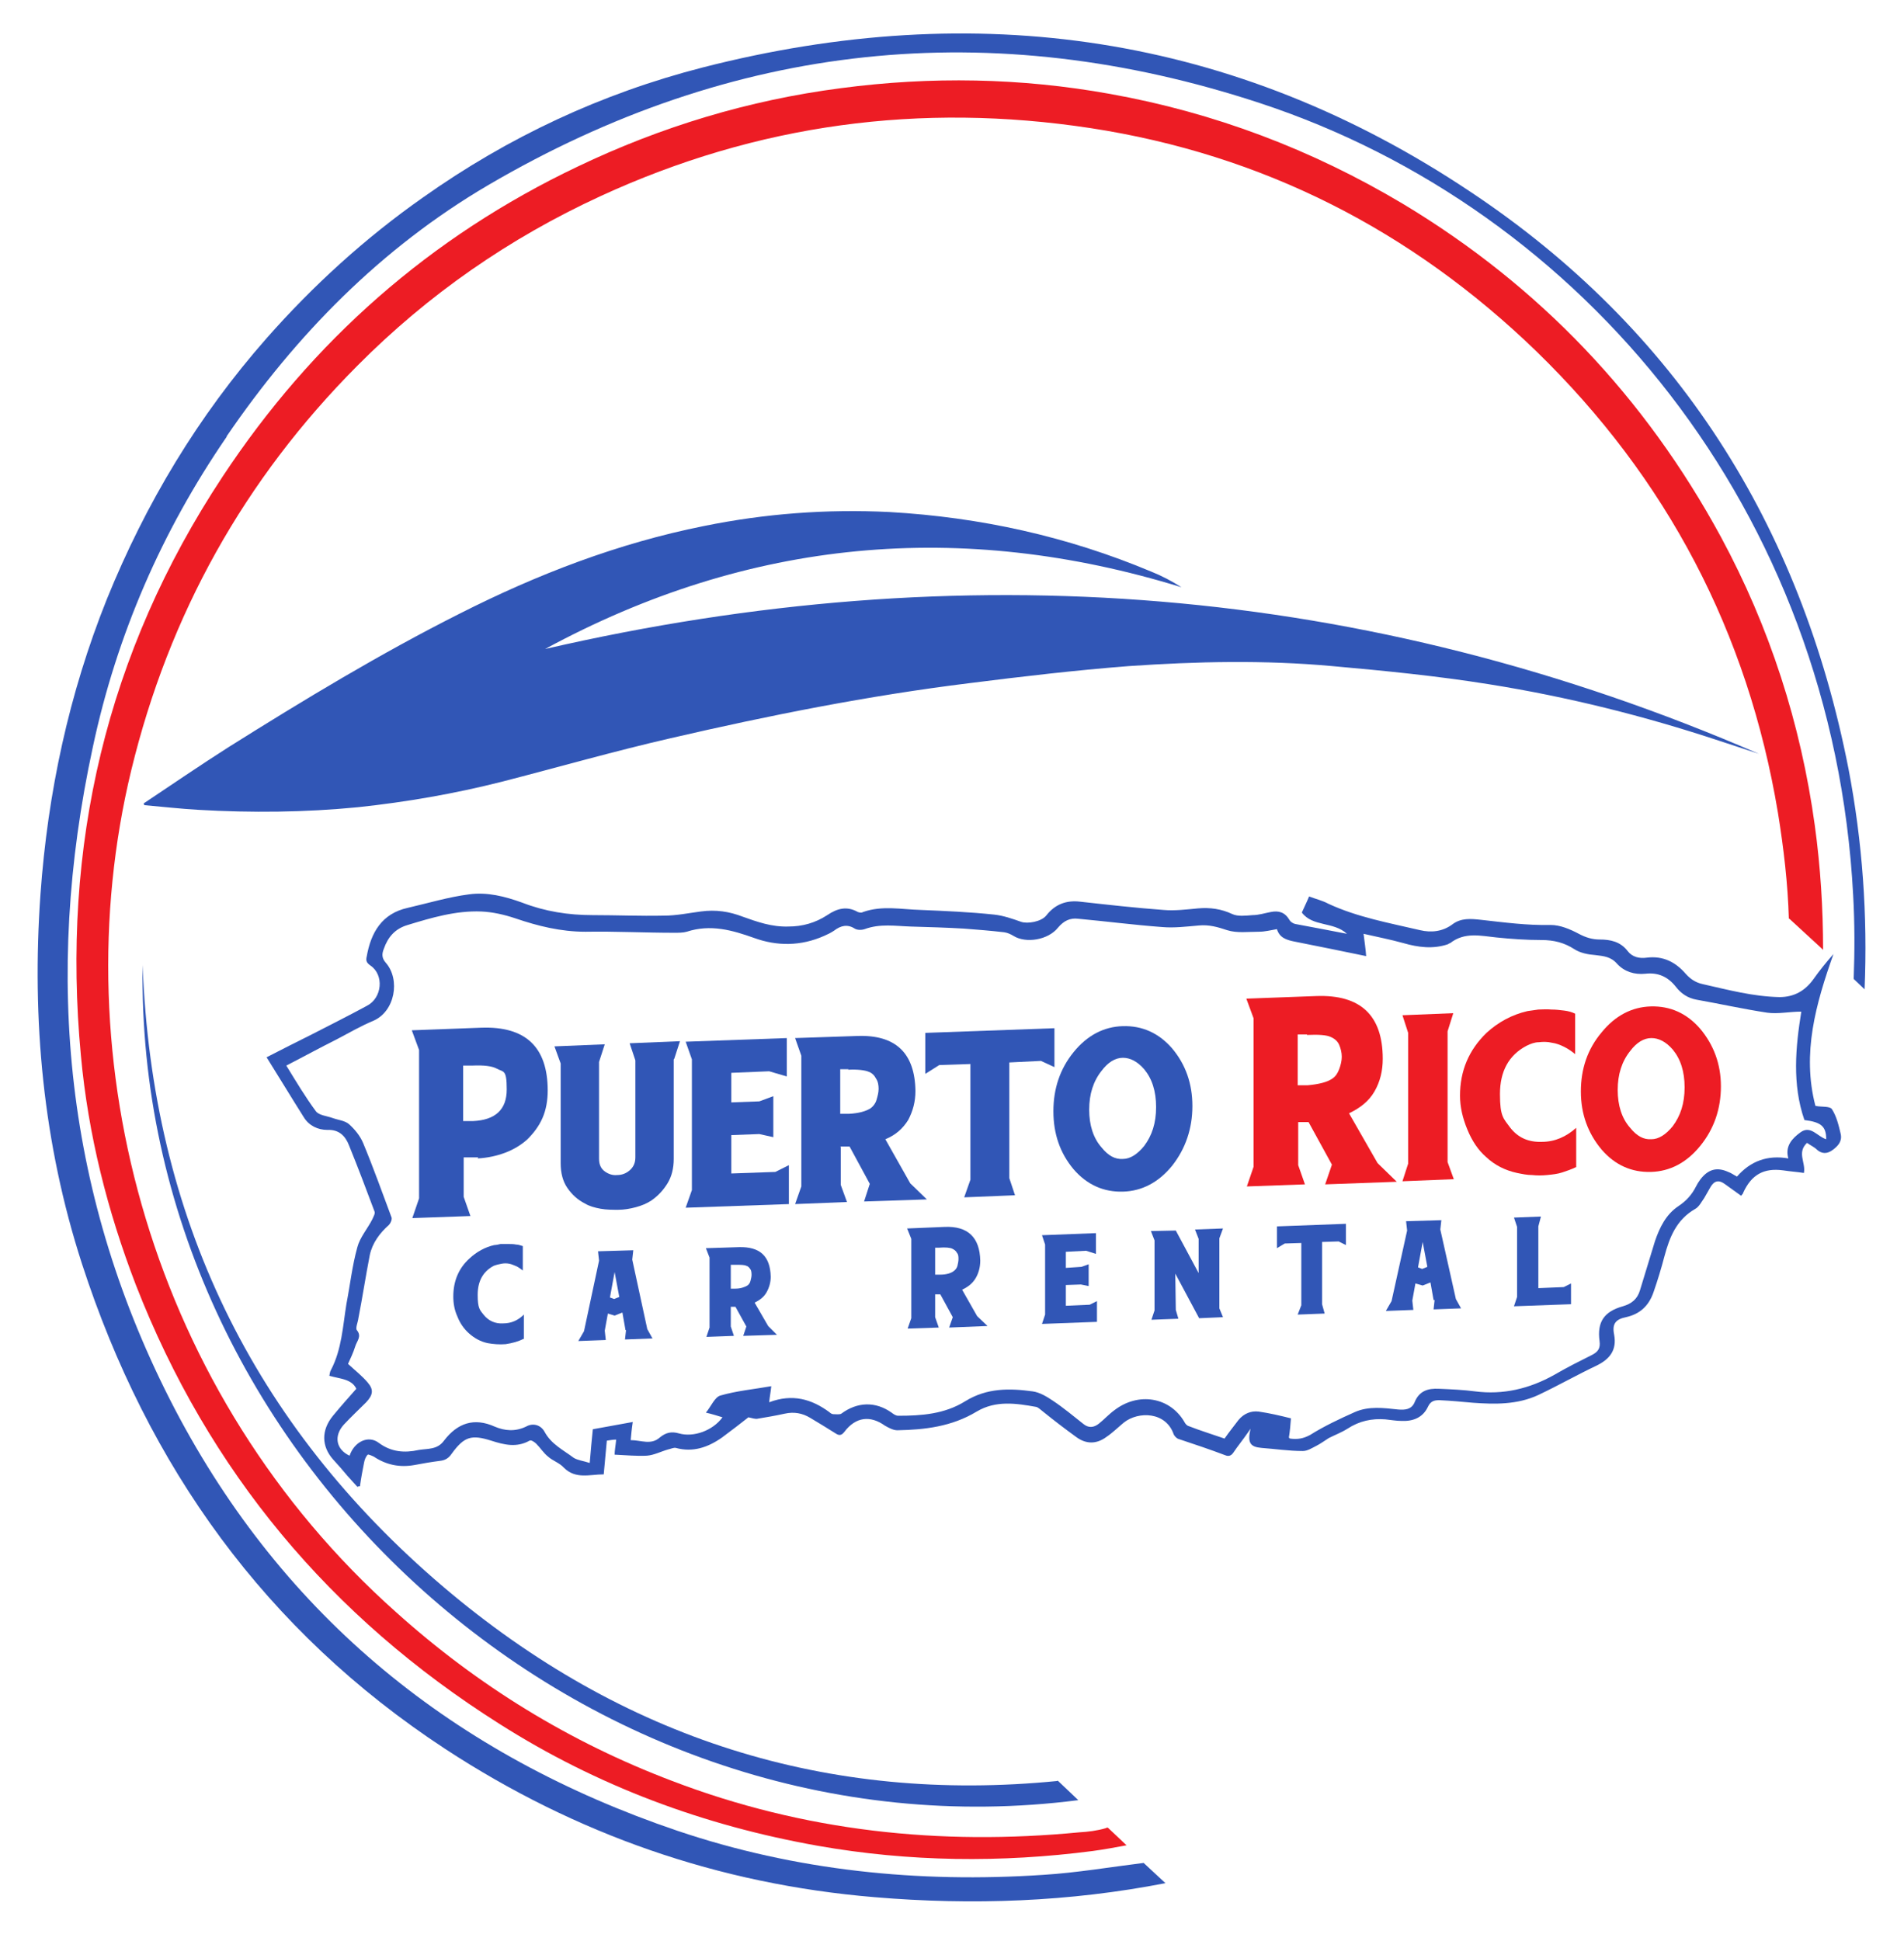
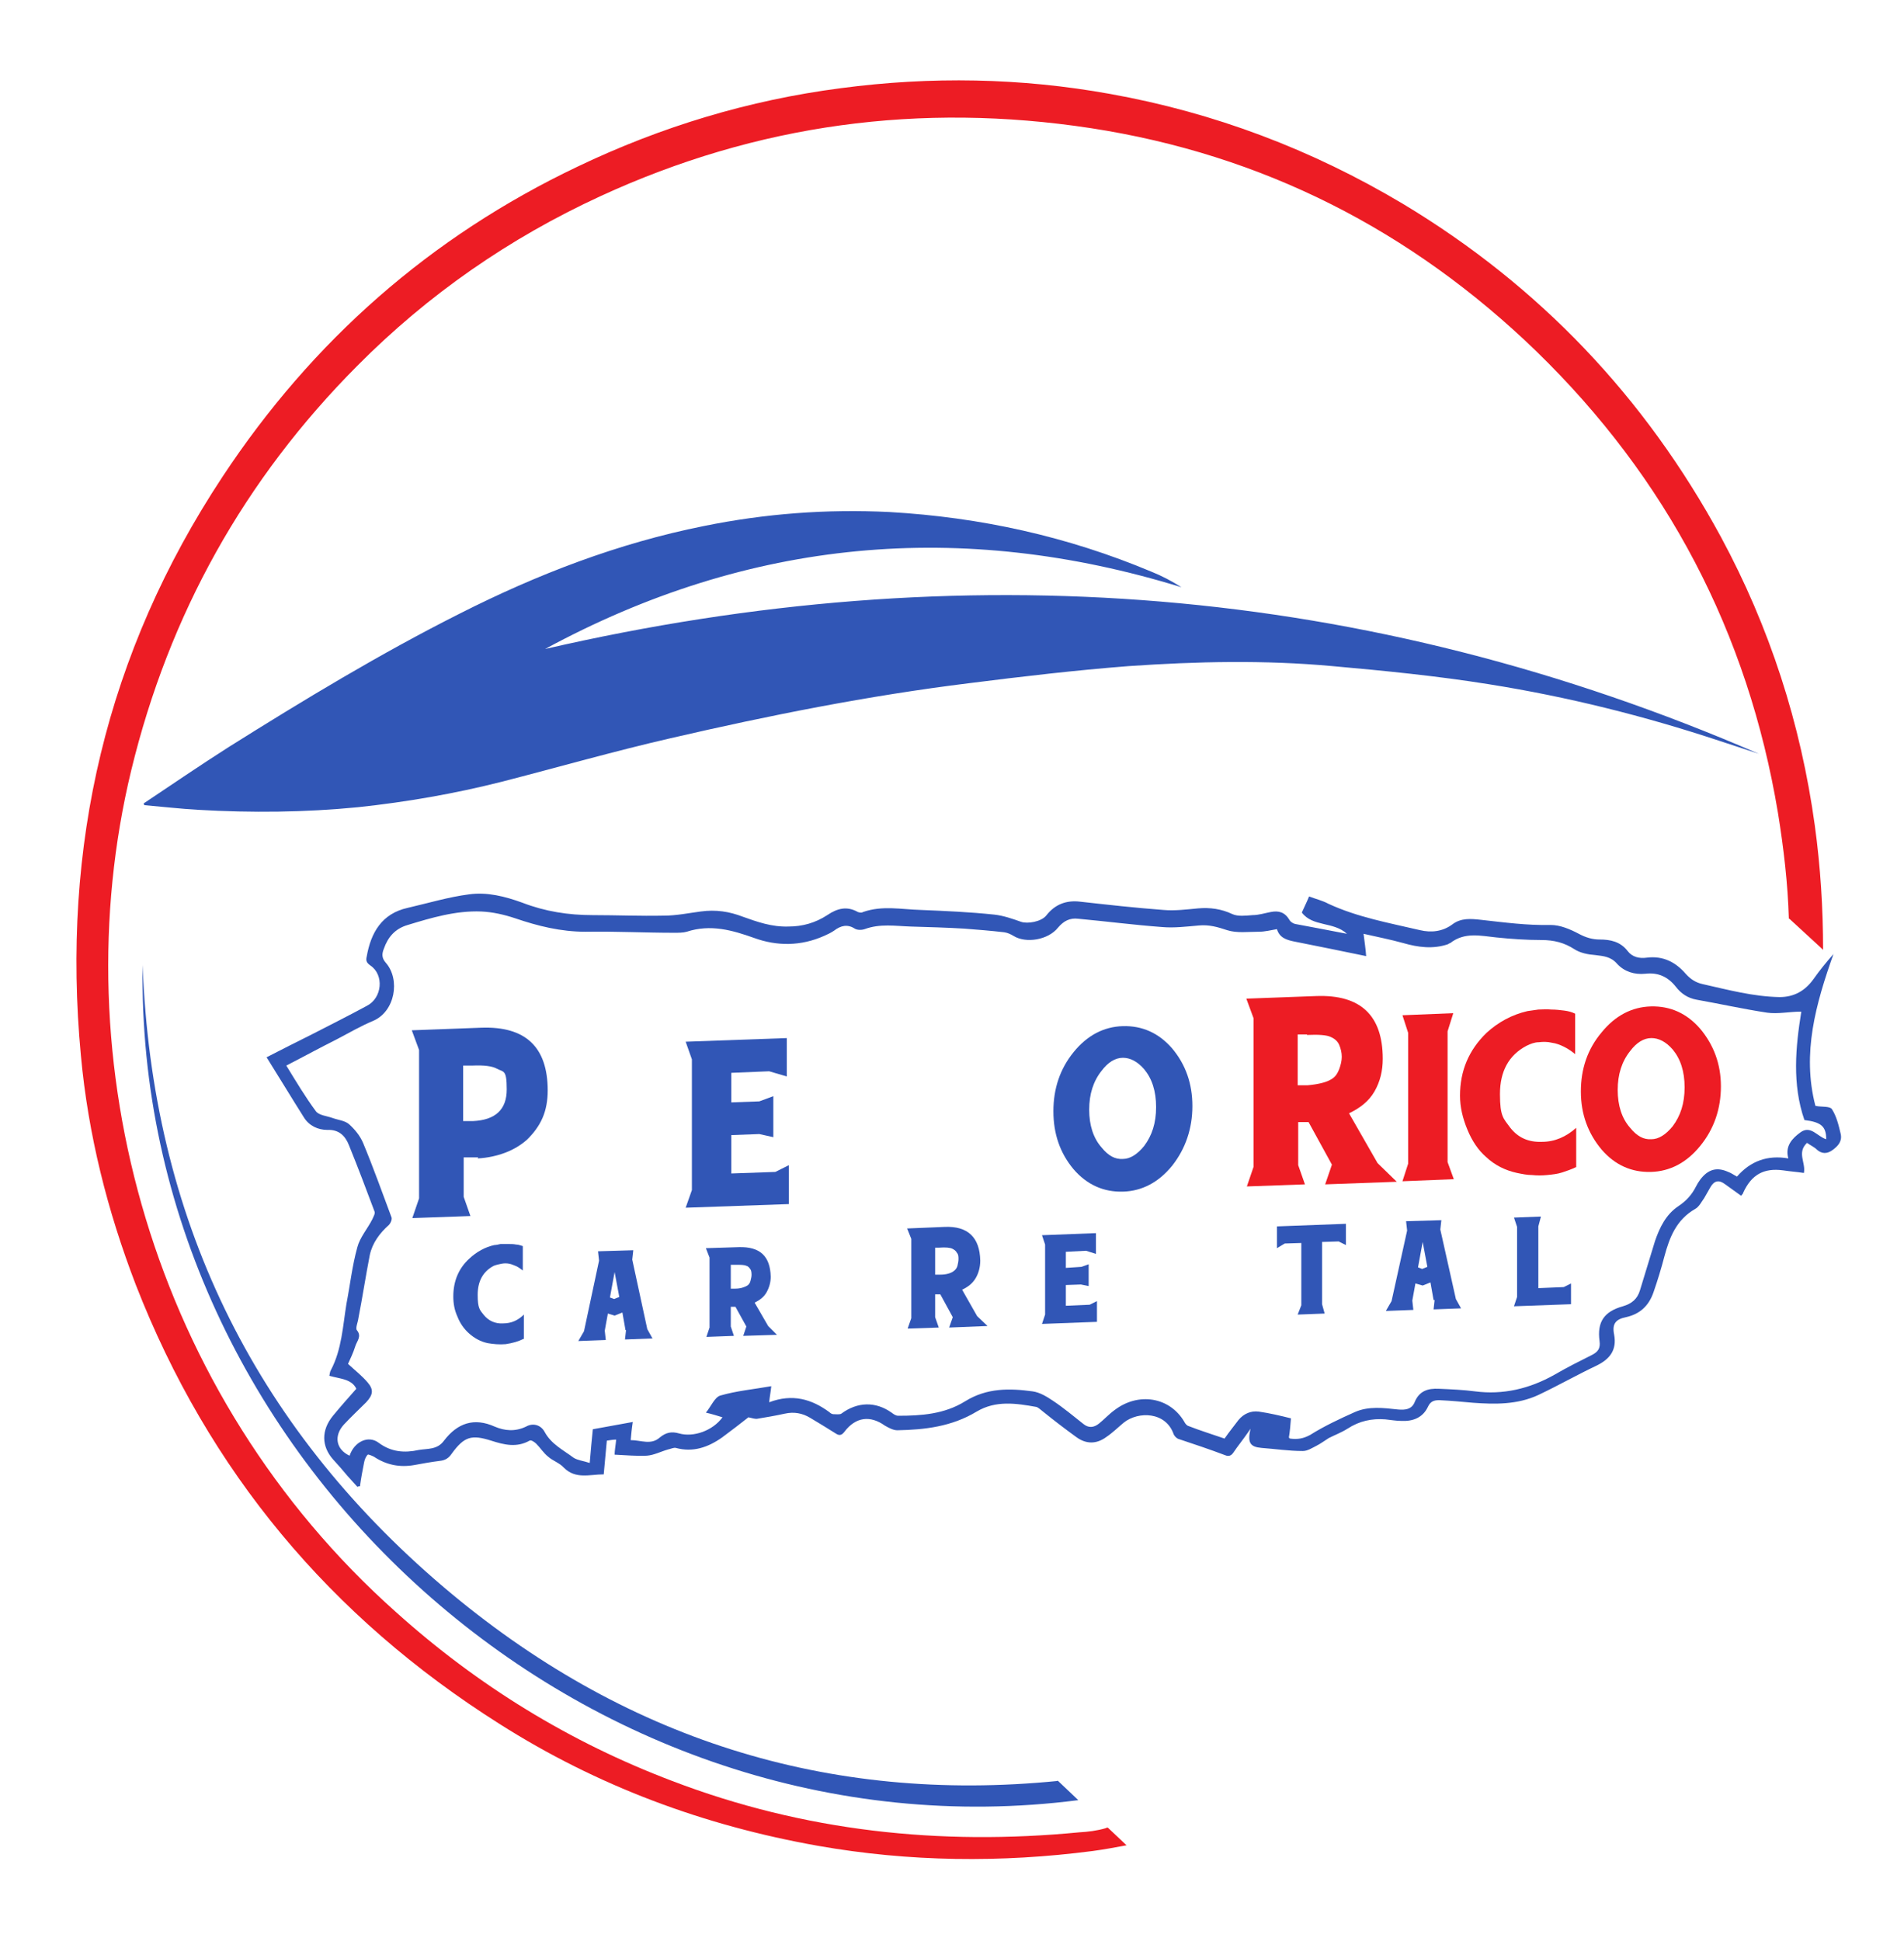
<svg xmlns="http://www.w3.org/2000/svg" id="_Layer_1" version="1.1" viewBox="0 0 367.1 374.1">
  <defs>
    <style>
      .st0 {
        fill: #ed1c24;
      }

      .st0, .st1 {
        fill-rule: evenodd;
      }

      .st1 {
        fill: #3156b6;
      }
    </style>
  </defs>
  <path class="st1" d="M27.8,154.8c5.4-3.6,10.8-7.3,16.3-10.8,14.5-9.1,29.2-18,44.5-25.7,15-7.6,30.6-13.6,47.1-16.9,11.8-2.4,23.7-3.3,35.8-2.7,17.5,1,34.3,4.7,50.5,11.5,2,.8,3.9,1.8,5.8,3-42.5-13.1-83.4-9.4-122.7,11.9,80.3-18.5,158.3-12.6,234,20.2-2.5-.8-5.1-1.7-7.6-2.5-14.5-4.8-29.3-8.5-44.4-10.9-10-1.6-20.1-2.6-30.2-3.5-13.1-1.2-26.2-.9-39.3,0-10.3.8-20.5,2-30.8,3.3-19.4,2.4-38.5,6.2-57.5,10.6-10.9,2.5-21.7,5.6-32.6,8.4-9.1,2.3-18.3,3.9-27.7,4.9-10.2,1-20.5,1.1-30.8.5-3.5-.2-6.9-.6-10.4-.9,0-.1,0-.2-.1-.4h0Z" />
  <path class="st1" d="M203.9,343.3c-44.3,4.4-83.9-8.1-118.4-37.4-36.8-31.3-56.2-71.4-58-119.9-1.5,94.6,85.4,173.2,180.4,161-1.4-1.3-2.7-2.6-4-3.8h0Z" />
  <path class="st0" d="M345,177.1c2.1,1.9,4.1,3.8,6.2,5.7.1.1.2.2.3.3,0-8-.5-16-1.6-24-2.7-19.6-8.7-38.2-18.1-55.6-14.6-26.9-35-48.4-61.3-64.2-17.6-10.5-36.4-17.6-56.5-21.2-17.2-3.1-34.5-3.4-51.9-1.1-17.7,2.3-34.6,7.4-50.7,15.1-28.4,13.5-51.2,33.6-68.5,59.8-22.4,33.9-31.1,71.3-27.3,111.6,1.4,15.2,5.1,29.9,10.6,44.2,14,35.9,37.5,64,70.1,84.6,18.9,12,39.4,19.6,61.4,23.5,17.6,3.1,35.3,3.3,53,1,2.2-.3,4.4-.7,6.5-1.1-1.2-1.1-2.4-2.3-3.6-3.4-.1,0-.3,0-.4.1-1.7.5-3.4.7-5.1.8-26.9,2.6-53.1-.2-78.5-9.9-19.8-7.5-37.5-18.4-53.2-32.5C29.2,268.8,11.8,204.4,25.3,148.5c7.3-30.1,21.8-56.1,43.6-78,13.6-13.7,29.3-24.6,46.9-32.7,30.2-13.9,61.7-18.1,94.5-13.1,33.2,5.1,61.8,19.7,85.9,43,25.2,24.5,40.8,54.2,46.6,89,1.1,6.8,1.9,13.6,2.1,20.4h0Z" />
-   <path class="st1" d="M43.7,84.1c13.4-19.6,29.8-36.3,50.4-48.4C141.2,8.1,191.1,2.8,243,19.9c62.2,20.5,110.4,78.5,114.3,152.7.3,5.4.3,10.7.1,16.1.7.7,1.4,1.3,2.1,2,.6-14.2-.4-28.4-3.1-42.5-9.2-47-33.1-84.8-73-111.3C238,6.6,188.2-.5,135.5,13c-19.5,5-37.5,13.4-54,25.1-11.1,7.8-21.1,16.9-30.1,27.1-13.2,15-23.3,31.8-30.8,50.3-7.3,18.2-11.4,37.3-12.8,56.9-1.7,24.2.5,48,8,71.2,12.7,39.1,35.4,70.8,70,93.5,25.2,16.5,52.8,26.1,82.8,28.6,18.9,1.6,37.6.9,56.1-2.7-1.3-1.2-2.7-2.5-4.2-3.9-6.5.8-12.9,1.9-19.4,2.3-24,1.6-47.7-.8-70.5-8.5-42.8-14.5-75.8-41-96.9-81.3-21.1-40.5-25.4-83.2-15.8-127.6,4.6-21.6,13.3-41.6,25.8-59.8h0Z" />
  <g>
    <path class="st1" d="M92.2,223.1h-2.8v7.6l1.3,3.7-11.2.4,1.3-3.8v-28.6l-1.4-3.8,13.4-.5c8.5-.3,12.8,3.7,12.8,12.1,0,1.9-.3,3.7-1,5.3-.7,1.6-1.7,2.9-2.9,4.1-1.2,1.1-2.7,2-4.3,2.6s-3.4,1-5.3,1.1h0ZM91.1,205.4h-1.8v10.7h1.9c4.3-.2,6.5-2.2,6.5-6.1s-.6-3.3-1.9-4c-.9-.5-2.5-.7-4.7-.6h0Z" />
-     <path class="st1" d="M129.9,204.2v19.2c0,1.8-.4,3.4-1.2,4.7s-1.8,2.4-3.1,3.3c-.9.6-1.9,1-3,1.3s-2.3.5-3.4.5-2.3,0-3.4-.2c-1.1-.2-2.2-.5-3-1-1.4-.7-2.5-1.7-3.4-3s-1.3-2.9-1.3-4.8v-19.2l-1.2-3.3,9.7-.4-1.1,3.4v18.7c0,1.1.4,1.9,1.1,2.4.7.5,1.5.8,2.4.7.9,0,1.7-.3,2.4-.9.7-.6,1.1-1.4,1.1-2.5v-18.7l-1.1-3.3,9.7-.4-1.1,3.4h0Z" />
    <polygon class="st1" points="132.2 232.8 133.4 229.4 133.4 204.2 132.2 200.8 151.7 200.1 151.7 207.5 148.3 206.5 141 206.8 141 212.5 146.4 212.3 149.1 211.3 149.1 219.2 146.4 218.6 141 218.8 141 226.2 149.5 225.9 152.1 224.6 152.1 232.1 132.2 232.8" />
-     <path class="st1" d="M162.1,221.1v7.3l1.2,3.3-10,.4,1.2-3.4v-25.2l-1.2-3.4,11.9-.4c7.5-.3,11.2,3.3,11.3,10.6,0,2.1-.5,3.9-1.4,5.6-1,1.6-2.4,2.9-4.4,3.7l4.8,8.5,3.2,3.1-12.1.4,1.1-3.4-3.9-7.2c-.3,0-.6,0-.9,0s-.6,0-.9,0h0ZM163.6,206.1h-1.6v8.6h1.7c1.9-.1,3.3-.5,4.2-1.1.5-.4.9-.9,1.1-1.6s.4-1.4.4-2.1-.1-1.4-.5-2c-.3-.6-.8-1.1-1.4-1.3-.7-.3-2.1-.5-4-.4h0Z" />
-     <polygon class="st1" points="194.6 204.8 194.6 227.1 195.7 230.4 185.9 230.8 187.1 227.4 187.1 205.1 181.1 205.3 178.4 207 178.4 199.1 203.3 198.2 203.3 205.7 200.7 204.5 194.6 204.8" />
    <path class="st1" d="M216.5,229.7c-3.7.1-6.9-1.3-9.5-4.3-2.6-3.1-3.9-6.8-3.9-11.2s1.3-8.2,3.9-11.4c2.6-3.2,5.8-4.9,9.5-5,3.7-.1,6.9,1.3,9.5,4.3,2.6,3.1,3.9,6.8,3.9,11.1s-1.3,8.2-3.9,11.5c-2.6,3.2-5.8,4.9-9.5,5h0ZM216.5,203.9h0c-1.5,0-2.9.9-4.1,2.5-1.6,2-2.4,4.5-2.4,7.5s.8,5.5,2.4,7.3c1.3,1.6,2.6,2.3,4.1,2.2,1.4,0,2.8-.9,4.1-2.5,1.5-2,2.3-4.4,2.3-7.5s-.8-5.5-2.3-7.3c-1.3-1.5-2.7-2.2-4.1-2.2h0Z" />
    <path class="st0" d="M250.3,216.3v8.3l1.3,3.7-11.2.4,1.3-3.8v-28.6l-1.4-3.8,13.5-.5c8.5-.3,12.8,3.7,12.8,12.1,0,2.3-.5,4.4-1.6,6.3-1.1,1.9-2.8,3.2-4.9,4.2l5.5,9.6,3.7,3.6-13.8.5,1.3-3.8-4.5-8.2c-.3,0-.7,0-1,0s-.6,0-1,0h0ZM252,199.4h-1.8v9.8h1.9c2.2-.2,3.8-.6,4.8-1.3.6-.4,1-1,1.3-1.8.3-.8.5-1.6.5-2.4s-.2-1.6-.5-2.3-.9-1.2-1.6-1.5c-.8-.4-2.4-.5-4.6-.4h0Z" />
    <polygon class="st0" points="271.5 224.3 271.5 199.1 270.4 195.7 280.2 195.3 279.1 198.8 279.1 224 280.3 227.3 270.4 227.7 271.5 224.3" />
    <path class="st0" d="M303.8,225c-.8.4-1.7.7-2.6,1-.9.3-1.9.4-2.9.5-1,.1-2,.1-2.9,0-1,0-1.9-.2-2.9-.4-2.3-.5-4.3-1.5-6-3.1-1.5-1.3-2.7-3.1-3.6-5.3-.9-2.2-1.4-4.3-1.4-6.5,0-4.8,1.7-8.8,5.1-12.1,2.3-2.1,4.9-3.5,7.9-4.2.6-.1,1.3-.2,2.1-.3.8,0,1.6-.1,2.5,0,.9,0,1.7.1,2.5.2.8.1,1.5.3,2.1.6v7.8c-.6-.5-1.3-1-2.1-1.4-.8-.4-1.6-.7-2.4-.8-.8-.2-1.7-.2-2.5-.1-.8,0-1.6.3-2.4.7-3.4,1.8-5.1,4.9-5.1,9.3s.7,4.7,2,6.5c1.5,1.9,3.5,2.8,6.1,2.7,2.5,0,4.7-1,6.6-2.7v7.6h0Z" />
    <path class="st0" d="M318.3,225.9c-3.7.1-6.9-1.3-9.5-4.3-2.6-3.1-4-6.8-4-11.2s1.3-8.2,4-11.4c2.6-3.2,5.8-4.9,9.5-5,3.7-.1,6.9,1.3,9.5,4.3,2.6,3.1,4,6.8,4,11.1s-1.3,8.2-4,11.5c-2.6,3.2-5.8,4.9-9.5,5h0ZM318.4,200.1h0c-1.5,0-2.9.9-4.1,2.5-1.6,2-2.4,4.5-2.4,7.5s.8,5.5,2.4,7.3c1.3,1.6,2.6,2.3,4.1,2.2,1.4,0,2.8-.9,4.1-2.5,1.5-2,2.3-4.4,2.3-7.5s-.8-5.5-2.3-7.3c-1.3-1.5-2.7-2.2-4.1-2.2h0Z" />
    <path class="st1" d="M100.9,258.1c-1,.5-2.1.8-3.4,1-1.2.1-2.4,0-3.5-.2-1.4-.3-2.6-1-3.6-1.9-.9-.8-1.7-1.9-2.2-3.2-.6-1.3-.8-2.6-.8-3.9,0-2.9,1-5.4,3.1-7.3,1.4-1.3,3-2.2,4.8-2.6.3,0,.8-.1,1.2-.2.5,0,1,0,1.5,0s1,0,1.5.1c.5,0,.9.2,1.3.3v4.7c-.4-.3-.8-.6-1.2-.8-.5-.2-.9-.4-1.4-.5s-1-.1-1.5,0-1,.2-1.5.4c-2.1,1.1-3.1,3-3.1,5.6s.4,2.9,1.2,3.9c.9,1.1,2.2,1.7,3.7,1.6,1.6,0,2.9-.6,4-1.7v4.7h0Z" />
    <path class="st1" d="M120.6,256.4l-.6-3.4-1.5.6-1.3-.4-.6,3.3.2,1.8-5.3.2,1.1-1.9,2.9-13.6-.2-1.8,6.8-.2-.2,1.8,2.9,13.4,1,1.8-5.3.2.2-1.8h0ZM118.5,245.2h0l-.9,4.9.8.3,1-.4-.9-4.8Z" />
    <path class="st1" d="M140.9,251.8v3.9l.6,1.8-5.3.2.6-1.8v-13.5l-.7-1.8,6.4-.2c4-.1,6,1.7,6.1,5.7,0,1.1-.3,2.1-.8,3-.5.9-1.3,1.5-2.3,2l2.6,4.5,1.7,1.7-6.5.2.6-1.8-2.1-3.8c-.2,0-.3,0-.5,0-.2,0-.3,0-.4,0h0ZM141.7,243.8h-.8v4.6h.9c1,0,1.8-.3,2.3-.6.3-.2.5-.5.6-.9.1-.4.2-.8.2-1.1s0-.8-.2-1.1c-.2-.3-.4-.6-.8-.7-.4-.2-1.1-.2-2.1-.2h0Z" />
    <path class="st1" d="M180.3,249.5v4.4l.7,2-6,.2.7-2v-15.3l-.8-2,7.2-.3c4.5-.2,6.8,2,6.9,6.5,0,1.2-.3,2.4-.9,3.4-.6,1-1.5,1.7-2.6,2.2l2.9,5.1,2,1.9-7.4.3.7-2-2.4-4.4c-.2,0-.4,0-.5,0s-.4,0-.5,0h0ZM181.2,240.5h-.9v5.2h1c1.2,0,2.1-.3,2.6-.7.3-.2.6-.6.7-1s.2-.9.2-1.3,0-.9-.3-1.2c-.2-.4-.5-.6-.9-.8-.4-.2-1.3-.3-2.5-.2h0Z" />
    <polygon class="st1" points="200.9 255.2 201.5 253.4 201.5 239.9 200.9 238.1 211.3 237.7 211.3 241.7 209.4 241.1 205.5 241.3 205.5 244.4 208.5 244.2 209.9 243.7 209.9 247.9 208.4 247.6 205.5 247.7 205.5 251.7 210.1 251.5 211.5 250.8 211.5 254.8 200.9 255.2" />
-     <polygon class="st1" points="226.6 245.5 226.7 252.5 227.2 254.2 222 254.4 222.6 252.6 222.6 239.1 221.9 237.3 226.7 237.2 231.1 245.4 231.1 238.8 230.4 237 235.8 236.8 235.1 238.7 235.1 252.2 235.8 253.9 231.2 254.1 226.6 245.5" />
    <polygon class="st1" points="254.9 239.4 254.9 251.4 255.4 253.2 250.2 253.4 250.9 251.6 250.9 239.6 247.7 239.7 246.2 240.6 246.2 236.4 259.5 235.9 259.5 240 258.1 239.3 254.9 239.4" />
    <path class="st1" d="M276.4,250.6l-.6-3.4-1.5.6-1.4-.4-.6,3.3.2,1.8-5.3.2,1.1-1.9,3-13.6-.2-1.8,6.8-.2-.2,1.8,3,13.4,1,1.8-5.3.2.2-1.8h0ZM274.3,239.4h0l-.9,4.9.8.3,1-.4-.9-4.8h0Z" />
    <polygon class="st1" points="291.9 251.8 292.5 250 292.5 236.5 291.9 234.7 297.1 234.5 296.6 236.4 296.6 248.3 301.5 248.1 302.9 247.4 302.9 251.4 291.9 251.8" />
    <path class="st1" d="M240.7,276c-1.1,1.6-2.1,2.8-2.9,4-.4.6-.9.8-1.6.5-2.9-1.1-5.9-2.1-8.9-3.1-.4-.1-.8-.5-1-.9-1.5-4.4-6.8-4.5-9.6-2.3-1.1.9-2.2,2-3.4,2.8-1.9,1.4-3.9,1.4-5.8,0-2.2-1.6-4.3-3.2-6.4-4.9-.4-.3-.9-.8-1.3-.9-3.9-.7-7.8-1.3-11.5.9-4.8,2.9-10,3.5-15.3,3.6-.8,0-1.7-.5-2.4-.9-2.8-2-5.6-1.7-7.8,1.2-.6.8-1.1.7-1.7.3-1.6-1-3.2-2-4.9-3-1.5-.9-3.1-1.2-4.9-.8-1.8.4-3.6.7-5.4,1-.4,0-.8-.1-1.6-.3-1.4,1.1-3.2,2.5-5.1,3.9-2.7,1.9-5.6,2.9-8.9,2-.4-.1-1,.2-1.5.3-1.4.4-2.7,1.1-4.1,1.2-2,.1-4-.1-6.2-.2,0-.8.2-1.8.3-2.9-.6,0-1.1.1-1.8.2-.2,2.1-.4,4.2-.6,6.5-2.7,0-5.4,1-7.7-1.3-.8-.9-2.1-1.3-3-2.1-.9-.7-1.5-1.7-2.3-2.5-.3-.3-1-.8-1.3-.6-2.5,1.4-4.9.8-7.4,0-3.8-1.2-5.2-.8-7.6,2.5-.6.9-1.3,1.3-2.3,1.4-1.6.2-3.3.5-4.9.8-2.8.5-5.4,0-7.8-1.6-.4-.2-1.1-.5-1.2-.4-.4.4-.6,1-.7,1.5-.3,1.5-.6,3.1-.8,4.6-.2,0-.3,0-.5.1-.6-.7-1.3-1.4-1.9-2.1-.9-1.1-1.8-2.1-2.8-3.2-2.2-2.5-2.3-5.6,0-8.4,1.4-1.7,2.9-3.4,4.5-5.2-.9-1.9-3.1-1.9-5.2-2.5.1-.4.1-.8.3-1.1,2.1-4,2.3-8.5,3-12.8.7-3.6,1.1-7.3,2.1-10.9.5-1.9,2-3.6,2.9-5.4.2-.5.6-1.1.4-1.5-1.6-4.3-3.2-8.5-4.9-12.7-.7-1.8-1.9-3.1-4.2-3-1.8,0-3.5-.8-4.5-2.4-2.4-3.8-4.7-7.6-7.2-11.6,3.1-1.6,5.9-3,8.7-4.4,3.5-1.8,7.1-3.6,10.6-5.5,3-1.5,3.4-6,.7-7.8-.7-.5-.9-.9-.7-1.7.8-4.6,2.9-8.3,7.9-9.4,3.9-.9,7.9-2.1,11.8-2.6,3.5-.5,7,.4,10.3,1.6,4.4,1.7,8.9,2.4,13.6,2.4,4.6,0,9.1.2,13.7.1,2.4,0,4.8-.5,7.1-.8,2.9-.4,5.5,0,8.1,1,2.8,1,5.6,2,8.8,1.9,2.7,0,5.2-.7,7.5-2.2,1.9-1.3,3.8-1.8,5.9-.6.3.1.7.2,1,0,3.7-1.3,7.4-.5,11.1-.4,4.8.2,9.5.4,14.2.9,1.8.2,3.5.8,5.2,1.4,1.2.4,3.8,0,4.8-1.2,1.7-2.2,3.9-3,6.5-2.7,5.4.6,10.7,1.2,16.1,1.6,2.2.2,4.5-.1,6.7-.3,2.3-.2,4.5.1,6.6,1.1,1.1.5,2.6.3,3.9.2,1.2,0,2.4-.4,3.5-.6,1.5-.3,2.7,0,3.6,1.5.2.4.7.7,1.1.8,3.2.6,6.4,1.2,10,1.9-2.6-2.4-6.6-1.3-8.7-4.1.4-.9.9-1.9,1.4-3.1,1.3.5,2.6.8,3.7,1.4,5.6,2.6,11.7,3.7,17.7,5.1,2.1.5,4.3.3,6.2-1.1,1.7-1.3,3.6-1.1,5.5-.9,4.5.5,8.9,1.1,13.5,1,1.8,0,3.7.8,5.4,1.7,1.3.7,2.6,1.1,4,1.1,2.1,0,4,.4,5.4,2.2.9,1.2,2.3,1.5,3.7,1.3,3.2-.4,5.6.9,7.5,3.1.9,1,1.9,1.7,3.3,2,4.9,1.1,9.7,2.4,14.8,2.5,2.8,0,4.9-1.2,6.5-3.4,1.2-1.7,2.5-3.3,3.9-4.9-3.4,9.6-6.1,19.1-3.5,29.2,0,0,0,.1.2.1,1,.2,2.6,0,3,.6.9,1.4,1.3,3.1,1.7,4.8.3,1.4-.5,2.3-1.6,3.1-1.1.8-2.1.7-3-.1-.5-.5-1.2-.8-1.9-1.3-2,1.9-.2,3.8-.6,5.8-1.3-.2-2.7-.3-4-.5-3.7-.5-6.1.8-7.7,4.3,0,.2-.2.3-.4.6-1.1-.8-2.1-1.5-3.2-2.3-1.1-.8-2-.6-2.7.6-.4.7-.8,1.4-1.2,2.1-.5.7-1,1.7-1.7,2.1-3.7,2.1-5,5.5-6,9.2-.6,2.3-1.3,4.6-2.1,6.9-.9,2.6-2.6,4.2-5.3,4.8-2,.4-2.7,1.3-2.3,3.3.6,3.1-.9,4.8-3.3,6-3.8,1.8-7.5,3.9-11.3,5.7-4.1,1.9-8.4,1.8-12.6,1.5-2.2-.2-4.3-.4-6.5-.5-1,0-1.7.2-2.2,1.3-1,2.1-2.9,2.8-5.1,2.7-1,0-2.1-.2-3.1-.3-2.6-.2-5,.3-7.3,1.8-1.1.7-2.4,1.2-3.6,1.8-.8.5-1.6,1.1-2.4,1.5-.8.4-1.7,1-2.6,1-2.7,0-5.3-.4-8-.6-2.2-.2-2.7-1-2.1-3.7h0ZM248.7,277.3h0c1.5.2,2.6,0,3.9-.7,2.7-1.7,5.7-3.1,8.6-4.4,2.7-1.2,5.6-.8,8.4-.5,1.3.1,2.5,0,3.1-1.3.9-2.3,2.6-2.8,4.7-2.7,2.3.1,4.7.2,7,.5,5.4.7,10.5-.5,15.3-3.2,2.4-1.4,4.8-2.6,7.2-3.8,1.2-.6,1.7-1.3,1.5-2.7-.5-3.7.9-5.7,4.5-6.7,1.7-.5,2.8-1.4,3.3-3.1,1-3.2,1.9-6.3,2.9-9.5.9-2.6,2.1-5.1,4.5-6.7,1.5-1,2.6-2.2,3.4-3.8.2-.4.5-.9.8-1.3,1.5-2,3.2-2.5,5.4-1.5.6.2,1.1.6,1.7.9,2.6-3,5.9-4.2,9.9-3.5-.7-2.4.8-3.9,2.3-5,2-1.5,3.3.8,5,1.3,0-2.5-1-3.3-4.2-3.7-2.4-6.9-1.7-14.1-.6-20.9-2.3,0-4.5.5-6.6.2-4.6-.7-9.1-1.7-13.6-2.5-1.7-.3-3-1.2-4-2.5-1.5-1.9-3.4-2.8-5.9-2.5-2.1.2-4-.4-5.4-1.9-1.2-1.4-2.6-1.5-4.2-1.7-1.4-.1-2.9-.4-4-1.1-2-1.3-4-1.8-6.4-1.8-2.9,0-5.8-.2-8.7-.5-3-.3-6.1-1.1-8.9,1.1-.1,0-.3.1-.4.2-2.9,1-5.8.6-8.6-.2-2.5-.7-5.1-1.2-7.7-1.8.2,1.6.4,2.9.5,4.3-4.8-1-9.3-1.9-13.8-2.8-1.5-.3-2.9-.7-3.4-2.4-1.2.2-2.3.5-3.5.5-2.1,0-4.2.3-6.1-.3-1.8-.6-3.5-1.1-5.5-.9-2.3.2-4.7.5-7,.3-5.4-.4-10.8-1.1-16.2-1.6-1.6-.2-2.8.4-3.9,1.7-1.9,2.4-6.2,3.1-8.6,1.6-.5-.3-1.1-.6-1.8-.7-2.6-.3-5.1-.5-7.7-.7-3.4-.2-6.8-.3-10.3-.4-3-.1-5.9-.6-8.9.5-.6.2-1.4.2-1.9-.1-1.4-.9-2.7-.6-4,.4-.6.4-1.2.7-1.9,1-4.5,2-9.1,2-13.5.4-4.2-1.5-8.4-2.7-13-1.2-.7.2-1.6.2-2.4.2-5.7,0-11.4-.3-17.1-.2-4.8,0-9.2-1.1-13.6-2.6-2.1-.7-4.3-1.2-6.5-1.3-4.9-.2-9.6,1.2-14.2,2.6-2.4.7-3.8,2.3-4.6,4.6-.4,1-.4,1.8.4,2.7,2.8,3.2,1.8,9.4-2.5,11.2-2.4,1-4.6,2.3-6.9,3.5-3.2,1.6-6.3,3.3-9.8,5.1,1.9,3.1,3.7,6.1,5.7,8.8.6.8,2.1.9,3.2,1.3,1.1.4,2.4.5,3.2,1.2,1.1,1,2.1,2.2,2.7,3.6,2,4.8,3.7,9.6,5.5,14.4.1.4-.2,1.1-.5,1.4-1.8,1.6-3.2,3.5-3.7,5.8-.8,4.1-1.4,8.1-2.2,12.2-.1.8-.6,1.9-.3,2.3,1,1.2,0,2.1-.3,3.1-.4,1.3-1,2.5-1.4,3.4,1.4,1.3,2.7,2.3,3.8,3.6,1.2,1.4,1,2.4-.3,3.8-1.4,1.4-2.9,2.8-4.3,4.3-2,2.2-1.5,4.8,1.1,6,.9-2.7,3.6-4,5.6-2.5,2.4,1.8,5,2,7.7,1.4,1.7-.3,3.6,0,4.9-1.8,2.6-3.4,5.8-4.5,9.8-2.7,1.9.8,3.9,1,6,0,1.4-.8,2.9-.3,3.6,1,1.3,2.4,3.6,3.5,5.6,5,.8.5,1.9.6,3.1,1,.2-2.5.4-4.5.6-6.5,2.6-.5,5.1-.9,7.7-1.4-.2,1.3-.3,2.4-.4,3.5,2,0,3.9,1,5.6-.5,1.2-1,2.3-1.2,3.7-.8,2.8.8,6.5-.5,8.4-3.1-1-.3-1.9-.6-3.2-.9,1-1.2,1.7-3,2.8-3.3,3.1-.9,6.4-1.2,9.8-1.8-.1,1.1-.3,2-.4,3.1,4.5-1.7,8.2-.6,11.6,1.9.2.2.5.4.8.4.5,0,1.2.1,1.5-.1,3.1-2.3,6.6-2.4,9.7-.2.4.3.8.6,1.3.6,4.4,0,8.9-.3,12.9-2.8,4.2-2.6,8.6-2.5,13-1.9,1.4.2,2.7,1,3.9,1.8,2.1,1.4,4,3,5.9,4.5,1,.8,2,.7,3-.1,1-.8,1.9-1.8,3-2.6,4.6-3.5,10.6-2.5,13.4,2.2.2.4.5.8.9.9,2.3.9,4.6,1.6,6.9,2.4.9-1.3,1.8-2.4,2.7-3.6,1-1.2,2.4-1.8,3.9-1.6,2.1.3,4.2.8,6.2,1.3-.1,1.4-.2,2.5-.4,3.7h0Z" />
  </g>
</svg>